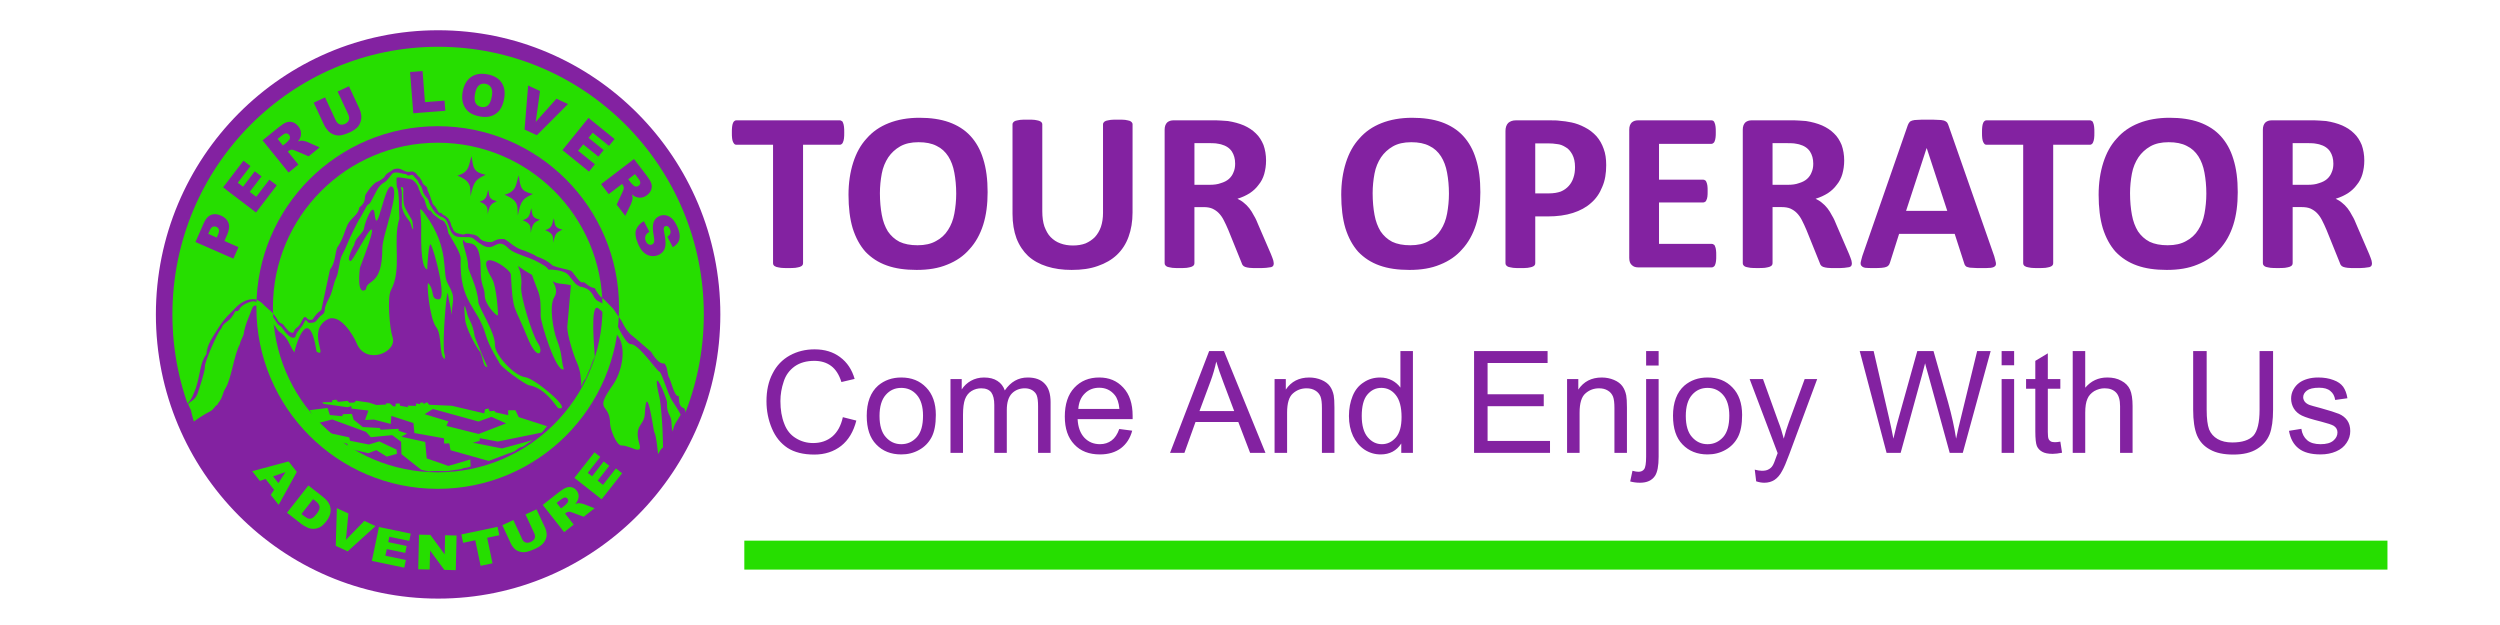
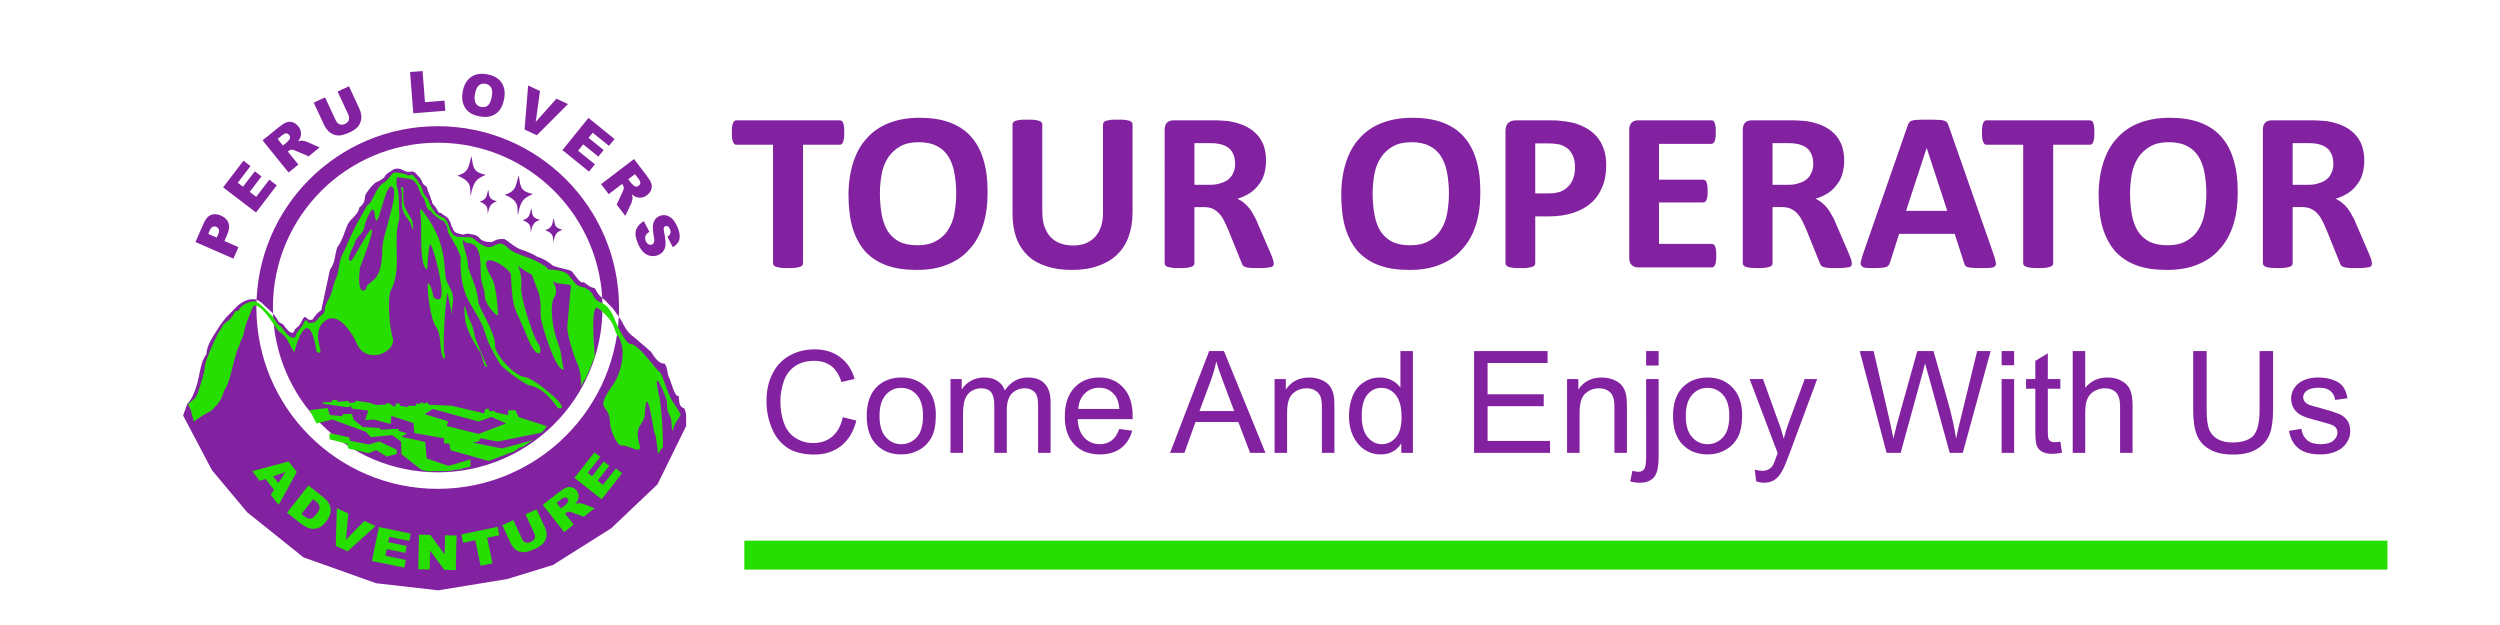
<svg xmlns="http://www.w3.org/2000/svg" xmlns:ns1="http://sodipodi.sourceforge.net/DTD/sodipodi-0.dtd" xmlns:ns2="http://www.inkscape.org/namespaces/inkscape" width="293.314" height="73.329" viewBox="0 0 293.314 73.329" version="1.1" id="svg20" ns1:docname="logo2.svg" xml:space="preserve" ns2:version="1.2.2 (732a01da63, 2022-12-09)">
  <defs id="defs24" />
  <ns1:namedview id="namedview22" pagecolor="#ffffff" bordercolor="#000000" borderopacity="0.25" ns2:showpageshadow="2" ns2:pageopacity="0.0" ns2:pagecheckerboard="0" ns2:deskcolor="#d1d1d1" showgrid="false" ns2:zoom="2.0000001" ns2:cx="130.99999" ns2:cy="73.249995" ns2:window-width="1350" ns2:window-height="728" ns2:window-x="0" ns2:window-y="0" ns2:window-maximized="0" ns2:current-layer="svg20" />
-   <path d="m 51.438,3.998 c 18.085,0 32.745,14.735 32.745,32.911 0,18.177 -14.66,32.912 -32.745,32.912 -18.085,0 -32.745,-14.735 -32.745,-32.912 0,-18.176 14.66,-32.911 32.745,-32.911 z" style="fill:#26de00;fill-opacity:1;fill-rule:evenodd;stroke:#231f20;stroke-width:0.185;stroke-linecap:butt;stroke-linejoin:miter;stroke-miterlimit:22.926;stroke-dasharray:none;stroke-opacity:1" id="path17130" />
-   <path d="m 51.402,3.549 c 9.142,0 17.421,3.733 23.414,9.769 5.992,6.035 9.698,14.369 9.698,23.572 0,9.203 -3.706,17.537 -9.698,23.572 -5.993,6.036 -14.272,9.769 -23.414,9.769 -9.142,0 -17.421,-3.733 -23.414,-9.769 C 21.996,54.428 18.289,46.094 18.289,36.891 c 0,-9.203 3.706,-17.537 9.699,-23.572 C 33.981,7.283 42.259,3.549 51.402,3.549 Z M 73.445,14.682 C 67.805,9.002 60.011,5.488 51.402,5.488 c -8.609,0 -16.403,3.514 -22.043,9.194 -5.641,5.681 -9.13,13.533 -9.13,22.209 0,8.676 3.489,16.527 9.13,22.209 5.64,5.68 13.434,9.194 22.043,9.194 8.61,0 16.403,-3.513 22.043,-9.194 5.641,-5.681 9.13,-13.533 9.13,-22.209 0,-8.675 -3.489,-16.527 -9.13,-22.209" style="fill:#8322a1;fill-opacity:1;fill-rule:nonzero;stroke:none;stroke-width:0.326" id="path17132" />
+   <path d="m 51.438,3.998 z" style="fill:#26de00;fill-opacity:1;fill-rule:evenodd;stroke:#231f20;stroke-width:0.185;stroke-linecap:butt;stroke-linejoin:miter;stroke-miterlimit:22.926;stroke-dasharray:none;stroke-opacity:1" id="path17130" />
  <path d="m 80.521,49.947 -3.382,6.879 -5.422,5.152 -6.839,4.31 -5.385,1.653 -8.091,1.321 -7.265,-0.83 -8.535,-3.038 -6.602,-5.289 -4.13,-4.936 -3.386,-6.421 0.493,-1.379 c 0.553,-0.518 0.809,-1.36 1.027,-1.92 0.492,-1.514 0.469,-2.951 1.211,-3.886 0.078,-1.207 0.766,-2.018 1.349,-3 0.908,-1.446 1.447,-1.748 2.185,-2.566 0.645,-0.618 1.365,-0.965 2.204,-0.885 0.387,0.155 0.756,0.356 1.059,0.723 0.307,0.269 0.6,0.536 0.881,0.799 0.299,0.327 0.573,0.672 0.777,1.071 0.167,0.228 0.436,0.219 0.602,0.423 0.159,0.27 0.371,0.443 0.635,0.766 0.368,0.199 0.495,0.223 0.588,-0.01 0.1,-0.41 0.451,-0.431 0.639,-0.753 0.198,-0.219 0.323,-0.682 0.53,-0.876 0.134,-0.154 0.275,0.003 0.449,0.19 0.159,0.125 0.428,0.091 0.561,0.032 0.336,-0.492 0.592,-0.823 1.023,-1.094 l 1.015,-4.746 c 0.627,-0.811 0.562,-1.72 0.842,-2.581 0.741,-1.07 0.822,-1.81 1.232,-2.715 0.398,-0.762 1.28,-1.175 1.363,-1.98 0.939,-0.766 0.487,-1.202 0.814,-1.65 0.356,-0.545 0.551,-0.82 1.099,-1.293 0.345,-0.154 0.609,-0.255 1.026,-0.624 0.255,-0.547 0.713,-0.584 1.04,-0.916 0.407,-0.14 0.693,-0.151 1.099,0.058 0.437,0.266 0.743,0.256 1.148,0.172 0.564,0.171 0.506,0.464 0.856,0.706 0.095,0.19 0.292,0.387 0.325,0.59 0.072,0.286 0.449,0.404 0.553,0.615 0.025,0.356 0.204,0.574 0.305,0.862 0.141,0.336 0.118,0.484 0.272,0.726 -0.023,0.36 0.382,0.538 0.478,0.807 0.181,0.136 0.188,0.643 0.607,0.562 0.226,0.309 0.303,0.23 0.501,0.378 l 0.202,0.186 c 0.202,0.099 0.242,0.415 0.372,0.532 0.054,0.257 0.124,0.501 0.261,0.691 0.073,0.273 0.226,0.474 0.483,0.579 0.452,0.099 0.788,0.28 0.948,0.117 0.309,-0.069 0.53,-0.041 0.798,0.034 0.355,0.028 0.733,0.173 0.966,0.495 0.292,0.344 1.034,0.468 1.449,0.397 0.374,-0.216 0.67,-0.388 1.435,-0.335 0.777,0.451 1.263,1.09 2.331,1.352 0.488,0.232 1.049,0.392 1.465,0.697 0.682,0.23 1.316,0.544 1.843,1.046 0.782,0.333 1.593,0.404 2.172,0.62 0.416,0.35 1.069,1.619 1.461,1.335 0.497,0.258 0.578,0.562 1.338,0.716 0.51,1.04 0.84,1.043 1.261,1.495 l 0.89,0.924 0.943,1.356 c 0.464,0.972 0.928,1.573 1.392,1.876 0.433,0.371 1.671,1.439 2.104,1.81 0.703,1.163 1.18,1.425 1.579,1.37 0.368,0.493 0.303,0.987 0.454,1.48 0.335,0.546 0.71,2.538 1.208,2.324 0.076,0.695 0.013,1.267 0.648,1.454 0.362,0.681 0.163,1.361 0.244,2.042 z M 51.355,14.806 c 5.875,0 11.193,2.381 15.043,6.231 3.85,3.85 6.231,9.169 6.231,15.043 0,5.875 -2.381,11.193 -6.231,15.043 -3.85,3.85 -9.169,6.231 -15.043,6.231 -5.875,0 -11.193,-2.381 -15.043,-6.231 -3.85,-3.85 -6.231,-9.169 -6.231,-15.043 0,-5.875 2.381,-11.193 6.231,-15.043 3.85,-3.85 9.169,-6.231 15.043,-6.231 z m 13.672,7.602 c -3.499,-3.499 -8.333,-5.663 -13.672,-5.663 -5.34,0 -10.174,2.164 -13.673,5.663 -3.499,3.499 -5.663,8.333 -5.663,13.673 0,5.339 2.164,10.174 5.663,13.673 3.499,3.499 8.333,5.663 13.673,5.663 5.339,0 10.174,-2.164 13.672,-5.663 3.499,-3.499 5.663,-8.333 5.663,-13.673 0,-5.339 -2.164,-10.174 -5.663,-13.673" style="fill:#8322a1;fill-opacity:1;fill-rule:evenodd;stroke:none;stroke-width:0.326" id="path17134" />
  <path d="m 42.964,33.793 c 0.202,-1.012 1.89,-0.365 1.89,-4.593 0,-1.676 2.122,-6.688 1.145,-7.299 -0.881,-0.551 -1.752,6.196 -2.039,3.228 -0.158,-1.636 -1.147,0.952 -1.238,1.613 -0.089,0.649 -1.049,1.117 -1.153,1.957 -0.002,0.012 -1.085,1.923 -0.408,1.917 0.176,-0.002 1.753,-2.962 2.124,-3.425 1.237,-1.543 -1.053,4.153 -1.06,4.234 -0.031,0.339 -0.39,3.147 0.619,2.602 0.126,-0.068 0.111,-0.194 0.119,-0.233 z M 25.496,47.507 c -0.278,0.066 -0.372,0.522 -0.868,0.77 -0.563,0.282 -1.268,0.731 -1.885,1.182 -0.069,-0.291 -0.196,-0.648 -0.247,-0.899 l -0.06,-0.295 c -0.035,-0.228 -0.178,-0.392 -0.254,-0.599 -0.029,-0.078 -0.064,-0.164 -0.106,-0.251 0.18,-0.315 0.832,-0.424 1.109,-1.259 0.205,-0.619 0.881,-2.599 0.853,-3.152 -0.028,-0.549 1.443,-3.896 1.867,-4.392 0.039,-0.046 0.116,-0.136 0.126,-0.194 0.114,-0.492 0.929,-0.795 1.173,-1.242 0.106,-0.194 0.147,-0.128 0.327,-0.531 0.17,-0.38 0.288,0.169 0.623,-0.468 0.203,-0.385 1.12,-0.826 1.594,-0.826 0.647,0 1.382,0.969 1.829,1.369 0.511,0.457 0.643,0.754 0.991,1.289 l 0.026,0.028 c 0.271,0.279 0.287,0.119 0.531,0.472 0.243,0.352 0.956,1.352 1.458,1.073 0.126,-0.07 0.118,-0.319 0.266,-0.549 0.398,-0.62 0.527,-0.517 0.912,-1.357 0.159,-0.346 0.314,0.203 0.49,0.203 0.928,0 0.714,-0.174 1.319,-0.77 0.321,-0.316 0.483,-0.225 0.545,-0.806 -0.045,-0.195 0.283,-0.949 0.416,-1.169 0.504,-0.833 0.528,-1.745 0.934,-2.595 0.255,-0.534 0.39,-1.905 0.488,-2.137 0.1,-0.446 0.502,-1.018 0.733,-1.643 0.191,-0.514 1.307,-2.87 1.58,-3.199 0.005,-0.005 0.726,-1.298 0.798,-1.439 0.389,-0.364 0.265,-0.128 0.516,-0.582 0.229,-0.414 0.404,-0.743 0.62,-1.174 0.192,-0.385 0.503,-0.775 0.893,-0.965 0.329,-0.161 0.908,-1.042 0.994,-1.084 0.489,-0.237 1.249,0.142 1.585,0.113 0.052,-0.004 -0.008,0.26 0.477,0.124 0.319,-0.089 0.267,-0.029 0.517,0.261 0.122,0.142 0.365,0.359 0.422,0.542 0.006,0.06 0.065,0.143 0.097,0.196 0.023,0.039 0.059,0.07 0.083,0.104 0.463,0.615 0.116,0.676 0.642,1.339 0.261,0.329 0.321,0.324 0.439,0.762 0.054,0.202 0.66,1.243 0.847,1.311 0.372,0.222 0.033,0.15 0.735,0.427 0.982,0.388 0.524,2.317 2.074,2.317 1.948,0 1.027,-0.012 2.617,0.952 1.442,0.874 1.624,-1.052 3.016,0.356 0.706,0.714 2.443,1.004 3.519,1.643 0.247,0.147 1.105,0.556 1.164,0.858 0.693,0.009 1.49,0.096 2.062,0.394 0.512,0.267 0.955,1.328 1.532,1.521 0.044,0.211 1.12,-0.042 1.741,1.241 0.53,1.095 1.535,0.175 2.589,2.988 0.163,0.436 1.211,2.622 1.749,2.601 0.924,-0.037 3.127,3.228 3.363,3.228 0.306,0.126 0.966,2.594 1.482,3.382 0.302,0.46 0.705,1.065 1.028,1.681 l -0.461,0.754 c -0.148,0.218 -0.367,0.638 -0.406,0.899 l -0.121,0.315 c -0.053,-0.421 -0.084,-0.755 -0.084,-0.895 0,-1.123 -0.601,-1.025 -0.538,-2.481 0.023,-0.538 -1.952,-5.142 -0.885,-0.628 0.203,0.86 0.392,3.805 0.392,4.798 0,0.404 0.029,0.751 0.025,1.073 -0.285,0.186 -0.405,0.5 -0.576,0.783 -0.099,-0.763 -0.194,-2.087 -0.45,-2.582 -0.111,-0.215 -0.883,-6.265 -1.109,-2.125 -0.079,1.438 -1.317,1.225 -0.635,3.534 0.412,1.396 -1.096,0.136 -2.084,0.168 -0.652,0.021 -1.357,-2.022 -1.357,-2.585 0,-2.5 -1.997,-1.242 0.336,-4.536 0.987,-1.394 1.701,-4.295 0.539,-5.795 -0.558,-0.721 -0.077,-1.431 -2.232,-3.164 -1.064,-0.856 -0.437,5.218 -0.437,5.581 l -1.9e-4,0.109 c -0.216,0.327 -0.33,0.799 -0.473,1.139 l -0.503,1.198 c -0.042,0.069 -0.078,0.148 -0.108,0.234 -0.095,0.085 -0.182,0.194 -0.256,0.329 l -0.246,0.592 c -6.72e-4,-0.984 -0.113,-1.983 -0.513,-2.843 -0.4,-0.86 -1.129,-3.215 -1.129,-4.158 0.037,-0.5 0.436,-4.885 0.429,-4.904 -0.891,-0.229 -1.611,-0.11 -2.095,-0.452 -0.25,-0.177 0.768,0.874 0.146,1.843 -0.648,1.009 -0.107,3.988 0.297,4.995 0.661,1.65 0.467,2.309 0.82,3.457 -0.855,0.55 -2.72,-5.42 -2.72,-6.272 0,-1.085 0.048,-2.146 -0.391,-3.107 -0.073,-0.16 -0.616,-1.617 -0.621,-1.676 -2.917,-1.637 -1.001,-1.457 -1.268,1.413 -0.109,1.172 1.366,5.741 1.91,6.508 0.852,1.204 0.022,2.417 -1.207,-0.649 -1.585,-3.955 -1.669,-2.73 -1.915,-7.316 -0.041,-0.756 -4.653,-3.67 -2.172,0.569 0.489,0.835 0.725,4.237 0.636,4.24 -0.211,0.009 -1.52,-1.278 -1.536,-2.385 -0.015,-1.045 -0.475,-0.988 -0.475,-3.085 0,-4.128 -1.776,-2.501 -1.955,-3.367 -0.486,-0.168 0.52,1.876 0.481,3.122 -0.012,0.367 1.117,2.441 1.201,4.124 0.034,0.675 2.009,3.572 1.95,5.077 -0.041,1.027 2.199,3.582 3.553,3.748 1.143,0.141 5.721,4.006 3.882,3.631 -0.181,-0.037 -1.445,-2.384 -3.463,-2.687 -0.323,-0.049 -3.399,-2.13 -3.515,-2.748 -0.003,-0.017 -1.149,-1.792 -1.542,-3.168 -0.971,-3.397 -3.088,-3.711 -2.938,-8.916 0.021,-0.731 -0.989,-2.181 -1.341,-2.865 -0.144,-0.021 -0.202,-0.876 -0.334,-1.06 -0.129,-0.18 -0.18,-0.543 -0.651,-0.643 -0.005,-6.86e-4 -0.895,-0.62 -0.942,-0.72 -0.035,-0.076 -0.18,-0.215 -0.225,-0.346 -0.602,0.001 -0.542,-1.173 -0.948,-1.605 -0.206,-0.218 -0.391,-0.868 -0.454,-0.901 -0.08,-0.505 -0.604,-1.199 -1.123,-1.244 -0.263,-0.022 -1.504,-0.3 -1.504,-0.087 0,0.23 -0.018,0.982 0.072,1.131 0.216,0.357 0.219,2.047 0.219,2.58 0,0.226 0.045,0.932 0.042,1.037 -0.833,2.565 0.356,5.932 -0.994,8.405 -0.457,0.838 -0.142,4.571 0.179,5.452 0.666,1.831 -3.123,3.399 -4.195,0.782 -0.41,-1.001 -2.014,-3.633 -3.476,-2.785 -2.399,1.391 0.204,4.589 -1.227,3.763 -0.96,-6.079 -2.606,-0.254 -2.606,0.089 -0.728,-1.035 -0.631,-1.669 -1.84,-2.486 -0.241,-0.162 -2.549,-4.227 -3.121,-2.667 -0.396,1.079 -0.831,1.875 -1,3.046 -0.022,0.15 -0.42,0.83 -0.42,1.111 -0.724,1.286 -0.995,4.058 -1.705,5.2 -0.396,0.637 -0.244,0.998 -0.916,1.833 z m 26.69,-5.385 c 0.016,-0.392 0.064,-0.294 -0.059,-0.647 -0.266,-1.449 0.302,-7.937 0.422,-7.001 0.084,0.659 0.345,1.645 0.461,2.471 0,-1.88 0.575,-1.811 -0.491,-3.706 -0.711,-1.264 0.33,-4.022 -2.627,-8.088 -0.946,-1.3 -0.471,-0.383 -0.471,1.456 0,0.658 -0.152,4.912 0.706,4.986 0,-0.366 0.166,-3.288 0.417,-2.893 0.412,0.649 1.938,6.423 0.936,6.423 -1.022,0 -0.429,-0.934 -1.205,-1.883 -0.288,-0.352 0.109,4.139 0.901,5.138 0.745,0.94 0.283,3.415 1.01,3.745 z M 47.318,22.215 c 0,2.295 0.006,1.734 1.046,3.665 0.009,0.017 0.349,2.104 -0.204,0.308 -0.093,-0.301 -0.775,-0.897 -0.984,-1.803 -0.095,-0.414 0.073,-1.938 -0.114,-2.258 -0.138,-0.236 0.283,-0.33 0.283,0.223 -0.033,-0.02 0.013,-0.062 -0.045,-0.12 -0.007,-0.007 0.013,-0.009 0.018,-0.015 z m 7.457,14.478 c 0.2,0.899 0.699,1.169 0.908,2.717 0.033,0.245 1.364,3.389 1.507,3.643 -0.609,0 -0.434,-1.198 -0.955,-1.888 -0.539,-0.714 -1.605,-2.768 -1.662,-3.703 -0.011,-0.186 -0.286,-2.631 0.147,-0.981 0.024,0.092 0.047,0.175 0.055,0.213 z m -17.64,12.992 1.844,-0.47 3.967,1.459 0.568,0.621 2.504,-0.241 1.041,0.776 0.039,1.453 2.31,1.825 0.861,0.204 c 0.479,-0.084 1.571,-0.036 1.96,-0.036 0.661,0 0.406,-0.061 0.738,-0.078 l 0.523,-0.08 c 0.376,-0.005 0.253,-0.046 0.531,-0.074 0.287,-0.029 0.252,-0.144 0.602,-0.161 0.238,-0.012 0.346,-0.095 0.563,-0.139 l 0.032,-0.011 -0.037,-0.822 -2.578,0.755 -2.539,-0.882 -0.177,-1.931 -2.791,-0.611 0.656,-0.384 -0.977,-0.317 -0.008,-0.233 -2.089,0.114 -0.134,-0.208 -1.987,-0.11 -1.072,-0.874 -0.199,-0.669 -1.056,0.036 -0.08,0.238 -1.444,-0.142 -0.278,-0.828 -2.101,0.261 z m 1.534,1.131 2.296,0.496 0.109,0.399 2.198,0.442 1.213,-0.367 2.044,0.965 0.036,0.497 -1.195,0.328 -1.213,-0.763 -0.945,0.358 -2.355,-0.552 -0.115,-0.551 -2.083,-0.533 z m 25.519,-0.809 -3.329,-1.068 -0.384,-0.808 -0.855,0.005 0.01,0.579 -1.528,-0.347 -0.081,-0.17 -0.582,0.052 -0.13,-0.319 -0.386,0.078 -0.113,0.49 -3.8,-0.891 -2.658,-0.119 -0.249,-0.3 -0.4,0.21 -0.057,-0.174 -0.368,0.037 0.038,0.159 -0.493,-0.088 -0.022,0.29 -0.988,-0.031 0.087,0.19 -0.964,-0.18 -0.055,-0.267 -0.453,0.025 -0.03,0.315 -0.25,6.85e-4 -0.439,-0.355 -0.411,-0.002 0.005,0.145 -1.142,0.055 -0.893,-0.288 -1.489,-0.215 -0.218,0.209 -0.572,0.028 -0.202,-0.22 -1.114,0.119 -0.228,-0.264 -0.474,0.076 -0.002,0.213 -1.173,0.028 0.175,0.177 2.803,0.398 0.446,-0.128 0.024,0.281 1.98,0.242 -0.392,1.101 1.05,-0.047 1.968,0.517 0.061,-0.948 2.598,0.839 0.106,1.17 3.477,0.619 0.017,0.614 0.599,-0.02 0.153,0.804 4.477,1.259 1.932,-0.732 c 0.266,-0.083 0.335,-0.171 0.585,-0.197 l 0.546,-0.225 0.466,-0.348 c 0.266,-0.162 0.352,-0.075 0.67,-0.29 l 0.675,-0.465 c 0.193,-0.093 0.24,-0.145 0.317,-0.195 l -3.638,0.986 -3.414,-0.683 0.793,-0.193 0.016,-0.331 2.109,0.397 5.159,-1.054 0.249,-0.277 c 0.11,-0.172 0.24,-0.326 0.383,-0.466 z m -14.364,-1.412 0.972,-0.612 5.343,1.472 1.525,-0.548 1.708,0.769 -3.211,1.24 -3.781,-0.946 0.23,-0.532 z" style="fill:#26de00;fill-opacity:1;fill-rule:evenodd;stroke:none;stroke-width:0.326" id="path17136" />
  <path d="m 22.934,28.393 0.984,-2.24 c 0.214,-0.488 0.493,-0.801 0.837,-0.941 0.343,-0.138 0.734,-0.112 1.173,0.08 0.449,0.197 0.743,0.485 0.88,0.861 0.137,0.376 0.086,0.836 -0.153,1.38 l -0.324,0.739 1.647,0.723 -0.593,1.351 z m 2.494,-0.517 0.146,-0.332 c 0.115,-0.262 0.149,-0.466 0.103,-0.612 -0.046,-0.146 -0.141,-0.251 -0.285,-0.314 -0.14,-0.061 -0.278,-0.068 -0.416,-0.018 -0.137,0.049 -0.262,0.2 -0.373,0.453 l -0.169,0.385 z m 0.749,-5.892 2.388,-3.129 0.825,0.63 -1.493,1.956 0.615,0.469 1.383,-1.813 0.788,0.601 -1.383,1.813 0.761,0.58 1.537,-2.014 0.874,0.667 -2.432,3.187 z m 7.683,-1.742 -3.056,-3.777 1.905,-1.542 c 0.353,-0.286 0.649,-0.474 0.885,-0.562 0.237,-0.09 0.481,-0.096 0.73,-0.022 0.25,0.075 0.473,0.234 0.668,0.475 0.169,0.209 0.272,0.426 0.307,0.649 0.037,0.223 0.016,0.444 -0.062,0.664 -0.049,0.139 -0.143,0.297 -0.28,0.474 0.174,-0.064 0.31,-0.098 0.41,-0.102 0.066,-0.003 0.181,0.015 0.343,0.051 0.161,0.037 0.278,0.072 0.349,0.106 l 1.438,0.641 -1.292,1.045 -1.543,-0.657 c -0.199,-0.087 -0.346,-0.128 -0.442,-0.124 -0.13,0.009 -0.247,0.056 -0.351,0.14 l -0.101,0.082 1.238,1.53 z M 33.194,17.071 33.677,16.68 c 0.052,-0.042 0.139,-0.142 0.261,-0.297 0.064,-0.076 0.094,-0.166 0.089,-0.269 -0.003,-0.103 -0.039,-0.196 -0.105,-0.278 -0.099,-0.122 -0.213,-0.186 -0.341,-0.189 -0.129,-0.005 -0.298,0.078 -0.507,0.247 l -0.503,0.407 z m 6.416,-6.331 1.332,-0.62 1.221,2.624 c 0.121,0.259 0.195,0.524 0.223,0.792 0.028,0.269 -0.002,0.529 -0.091,0.781 -0.089,0.252 -0.211,0.456 -0.363,0.613 -0.214,0.218 -0.502,0.412 -0.865,0.581 -0.21,0.098 -0.446,0.189 -0.708,0.275 -0.262,0.086 -0.498,0.123 -0.706,0.112 -0.208,-0.012 -0.42,-0.067 -0.634,-0.167 -0.215,-0.1 -0.388,-0.225 -0.521,-0.375 -0.213,-0.242 -0.369,-0.471 -0.47,-0.687 l -1.221,-2.624 1.332,-0.62 1.25,2.686 c 0.112,0.24 0.264,0.397 0.456,0.471 0.193,0.075 0.406,0.058 0.637,-0.049 0.228,-0.106 0.377,-0.256 0.445,-0.451 0.068,-0.193 0.045,-0.412 -0.068,-0.656 z m 8.5,-2.292 1.465,-0.115 0.286,3.653 2.293,-0.18 0.093,1.191 -3.758,0.294 z m 6.178,2.295 c 0.143,-0.78 0.468,-1.348 0.973,-1.703 0.506,-0.356 1.139,-0.464 1.899,-0.325 0.779,0.143 1.341,0.467 1.684,0.971 0.343,0.505 0.444,1.142 0.302,1.91 -0.103,0.558 -0.278,0.999 -0.528,1.322 -0.25,0.323 -0.568,0.552 -0.952,0.687 -0.385,0.135 -0.837,0.154 -1.357,0.059 -0.528,-0.097 -0.949,-0.263 -1.264,-0.498 -0.314,-0.236 -0.545,-0.559 -0.692,-0.97 -0.146,-0.41 -0.169,-0.895 -0.066,-1.453 z m 1.444,0.269 c -0.089,0.482 -0.064,0.845 0.073,1.087 0.138,0.243 0.358,0.392 0.661,0.448 0.311,0.057 0.572,-0.002 0.779,-0.176 0.209,-0.175 0.362,-0.529 0.46,-1.064 0.083,-0.449 0.054,-0.794 -0.086,-1.033 -0.14,-0.241 -0.362,-0.389 -0.667,-0.445 -0.292,-0.054 -0.547,0.009 -0.762,0.186 -0.216,0.178 -0.369,0.511 -0.458,0.997 z m 6.232,-0.982 1.393,0.649 -0.503,3.623 2.434,-2.724 1.353,0.63 -3.652,3.659 -1.445,-0.672 z m 7.08,3.804 3.06,2.476 -0.653,0.807 -1.912,-1.547 -0.487,0.601 1.773,1.434 -0.623,0.77 -1.773,-1.434 -0.602,0.744 1.969,1.593 -0.691,0.855 -3.117,-2.522 z m 1.479,7.773 3.862,-2.948 1.487,1.948 c 0.275,0.361 0.455,0.662 0.537,0.901 0.083,0.239 0.083,0.483 6.81e-4,0.731 -0.082,0.248 -0.247,0.466 -0.494,0.654 -0.214,0.163 -0.433,0.26 -0.657,0.288 -0.224,0.03 -0.444,0.003 -0.662,-0.08 -0.137,-0.053 -0.293,-0.151 -0.466,-0.294 0.058,0.176 0.089,0.312 0.09,0.412 6.82e-4,0.066 -0.02,0.181 -0.061,0.342 -0.042,0.16 -0.08,0.276 -0.116,0.346 l -0.682,1.42 -1.008,-1.321 0.701,-1.523 c 0.092,-0.196 0.137,-0.342 0.136,-0.439 -0.006,-0.13 -0.049,-0.249 -0.13,-0.355 l -0.079,-0.103 -1.564,1.194 -0.895,-1.173 z m 3.188,-0.576 0.377,0.494 c 0.041,0.053 0.138,0.143 0.29,0.27 0.075,0.066 0.163,0.098 0.266,0.097 0.103,-6.85e-4 0.197,-0.033 0.281,-0.098 0.125,-0.095 0.192,-0.207 0.199,-0.336 0.009,-0.129 -0.069,-0.3 -0.233,-0.514 l -0.393,-0.514 z m 1.833,4.923 0.643,1.242 c -0.199,0.12 -0.336,0.248 -0.408,0.381 -0.118,0.218 -0.121,0.455 -0.009,0.713 0.084,0.192 0.195,0.32 0.332,0.383 0.138,0.064 0.267,0.069 0.388,0.016 0.115,-0.05 0.197,-0.145 0.245,-0.283 0.048,-0.138 0.032,-0.405 -0.044,-0.801 -0.125,-0.65 -0.129,-1.149 -0.015,-1.499 0.112,-0.352 0.342,-0.604 0.69,-0.757 0.228,-0.1 0.472,-0.13 0.732,-0.089 0.261,0.04 0.506,0.165 0.736,0.375 0.23,0.21 0.445,0.542 0.644,0.995 0.245,0.557 0.325,1.027 0.241,1.413 -0.083,0.385 -0.343,0.706 -0.781,0.965 l -0.633,-1.232 c 0.187,-0.122 0.303,-0.258 0.347,-0.405 0.044,-0.149 0.025,-0.318 -0.059,-0.508 -0.069,-0.156 -0.155,-0.26 -0.257,-0.31 -0.102,-0.05 -0.202,-0.053 -0.3,-0.01 -0.07,0.031 -0.119,0.091 -0.148,0.18 -0.032,0.088 -0.02,0.262 0.034,0.521 0.129,0.645 0.182,1.124 0.161,1.436 -0.021,0.313 -0.103,0.57 -0.249,0.772 -0.145,0.202 -0.339,0.356 -0.583,0.463 -0.285,0.125 -0.581,0.163 -0.89,0.115 -0.308,-0.05 -0.586,-0.184 -0.832,-0.408 -0.246,-0.222 -0.461,-0.544 -0.647,-0.966 -0.325,-0.741 -0.405,-1.318 -0.239,-1.731 0.166,-0.413 0.465,-0.736 0.896,-0.971" style="fill:#8322a1;fill-opacity:1;fill-rule:nonzero;stroke:none;stroke-width:0.326" id="path17138" />
  <path d="m 32.156,57.465 -0.998,-1.271 -0.67,0.231 -0.899,-1.145 4.27,-1.144 0.964,1.228 -2.129,3.871 -0.922,-1.174 z m 0.506,-0.781 0.838,-1.299 -1.462,0.504 z m 3.522,0.274 1.667,1.308 c 0.328,0.257 0.563,0.506 0.704,0.742 0.14,0.237 0.219,0.481 0.237,0.732 0.016,0.251 -0.022,0.496 -0.116,0.738 -0.093,0.242 -0.225,0.472 -0.396,0.69 -0.268,0.342 -0.52,0.572 -0.757,0.691 -0.236,0.119 -0.482,0.181 -0.739,0.185 -0.257,0.003 -0.492,-0.043 -0.705,-0.142 -0.292,-0.135 -0.537,-0.281 -0.737,-0.437 l -1.667,-1.308 z m 0.553,1.603 -1.37,1.747 0.276,0.216 c 0.235,0.184 0.42,0.293 0.556,0.325 0.135,0.031 0.275,0.013 0.421,-0.057 0.147,-0.07 0.319,-0.233 0.52,-0.489 0.266,-0.339 0.385,-0.619 0.357,-0.843 -0.028,-0.224 -0.187,-0.45 -0.479,-0.679 z m 2.785,1.057 1.351,0.627 -0.288,3.092 2.161,-2.223 1.313,0.609 -3.265,2.967 -1.401,-0.65 z m 4.936,2.212 3.735,0.781 -0.178,0.85 -2.334,-0.488 -0.132,0.634 2.164,0.452 -0.17,0.811 -2.164,-0.452 -0.164,0.784 2.404,0.502 -0.188,0.9 -3.804,-0.795 z m 4.702,0.898 1.331,0.03 1.679,2.284 0.051,-2.244 1.347,0.031 -0.093,4.064 -1.347,-0.031 -1.669,-2.271 -0.051,2.232 -1.34,-0.031 z m 4.97,-0.025 4.246,-0.888 0.206,0.984 -1.426,0.298 0.626,2.996 -1.394,0.291 -0.626,-2.995 -1.426,0.298 z m 7.525,-2.347 1.292,-0.599 1.019,2.197 c 0.101,0.217 0.157,0.441 0.17,0.67 0.013,0.23 -0.029,0.455 -0.127,0.676 -0.097,0.221 -0.223,0.403 -0.375,0.546 -0.214,0.198 -0.497,0.379 -0.848,0.543 -0.204,0.094 -0.432,0.185 -0.684,0.271 -0.252,0.087 -0.477,0.131 -0.674,0.131 -0.196,2.46e-4 -0.394,-0.037 -0.591,-0.112 -0.198,-0.075 -0.356,-0.174 -0.473,-0.297 -0.189,-0.197 -0.325,-0.387 -0.409,-0.568 l -1.019,-2.197 1.292,-0.599 1.043,2.249 c 0.093,0.201 0.229,0.329 0.407,0.383 0.179,0.055 0.381,0.03 0.605,-0.074 0.221,-0.103 0.37,-0.239 0.445,-0.41 0.074,-0.169 0.064,-0.356 -0.03,-0.561 z m 4.533,2.079 -2.509,-3.198 1.869,-1.467 c 0.347,-0.272 0.632,-0.454 0.856,-0.544 0.224,-0.092 0.449,-0.11 0.672,-0.057 0.224,0.054 0.416,0.184 0.576,0.388 0.139,0.177 0.216,0.364 0.231,0.561 0.016,0.197 -0.02,0.394 -0.108,0.593 -0.056,0.125 -0.154,0.271 -0.295,0.436 0.164,-0.065 0.292,-0.103 0.384,-0.111 0.061,-0.005 0.166,0.003 0.311,0.028 0.145,0.025 0.249,0.05 0.312,0.076 l 1.27,0.496 -1.268,0.994 -1.364,-0.505 c -0.175,-0.067 -0.307,-0.096 -0.396,-0.087 -0.12,0.015 -0.231,0.062 -0.333,0.142 l -0.099,0.078 1.016,1.295 z m -0.364,-2.782 0.474,-0.372 c 0.051,-0.04 0.139,-0.133 0.263,-0.277 0.064,-0.071 0.099,-0.152 0.103,-0.243 0.005,-0.091 -0.02,-0.172 -0.075,-0.242 -0.081,-0.104 -0.181,-0.154 -0.299,-0.151 -0.118,0.003 -0.279,0.084 -0.484,0.245 l -0.494,0.387 z m 1.566,-3.585 2.357,-3.001 0.683,0.537 -1.473,1.876 0.509,0.4 1.365,-1.739 0.652,0.512 -1.365,1.739 0.629,0.494 1.517,-1.931 0.723,0.568 -2.4,3.057 z" style="fill:#26de00;fill-opacity:1;fill-rule:nonzero;stroke:none;stroke-width:0.326" id="path17140" />
  <path d="m 55.333,18.32 c 0.176,1.39 0.222,1.89 1.648,2.19 -1.051,0.501 -1.427,0.665 -1.766,2.519 -0.091,-0.969 0.246,-1.706 -1.554,-2.425 1.518,-0.423 1.297,-1.333 1.672,-2.284" style="fill:#8322a1;fill-opacity:1;fill-rule:evenodd;stroke:none;stroke-width:0.326" id="path17142" />
  <path d="m 57.294,22.265 c 0.107,0.847 0.135,1.151 1.004,1.334 -0.641,0.305 -0.869,0.405 -1.076,1.535 -0.055,-0.59 0.15,-1.039 -0.947,-1.477 0.925,-0.258 0.79,-0.812 1.018,-1.391" style="fill:#8322a1;fill-opacity:1;fill-rule:evenodd;stroke:none;stroke-width:0.326" id="path17144" />
  <path d="m 60.872,20.568 c 0.175,1.39 0.222,1.89 1.648,2.19 -1.051,0.501 -1.427,0.665 -1.766,2.519 -0.091,-0.969 0.246,-1.706 -1.554,-2.425 1.519,-0.423 1.297,-1.333 1.672,-2.284" style="fill:#8322a1;fill-opacity:1;fill-rule:evenodd;stroke:none;stroke-width:0.326" id="path17146" />
  <path d="m 62.344,24.44 c 0.107,0.847 0.135,1.151 1.004,1.334 -0.641,0.305 -0.869,0.405 -1.076,1.535 -0.055,-0.59 0.15,-1.039 -0.947,-1.477 0.925,-0.258 0.79,-0.812 1.018,-1.391" style="fill:#8322a1;fill-opacity:1;fill-rule:evenodd;stroke:none;stroke-width:0.326" id="path17148" />
  <path d="m 64.985,25.605 c 0.107,0.847 0.135,1.151 1.004,1.334 -0.641,0.305 -0.869,0.405 -1.076,1.535 -0.055,-0.59 0.15,-1.039 -0.947,-1.477 0.925,-0.258 0.79,-0.812 1.018,-1.391" style="fill:#8322a1;fill-opacity:1;fill-rule:evenodd;stroke:none;stroke-width:0.326" id="path17150" />
  <path d="m 99.05,15.564 c 0,0.246 0,0.464 -0.027,0.655 -0.027,0.191 -0.055,0.328 -0.109,0.437 -0.027,0.109 -0.082,0.191 -0.164,0.246 -0.055,0.055 -0.136,0.082 -0.218,0.082 H 94.219 V 30.877 c 0,0.109 -0.027,0.191 -0.082,0.246 -0.055,0.082 -0.164,0.136 -0.3,0.191 -0.109,0.027 -0.3,0.082 -0.519,0.109 -0.246,0.027 -0.519,0.027 -0.846,0.027 -0.355,0 -0.628,0 -0.846,-0.027 -0.246,-0.027 -0.409,-0.082 -0.546,-0.109 -0.136,-0.055 -0.246,-0.109 -0.3,-0.191 -0.055,-0.055 -0.082,-0.137 -0.082,-0.246 V 16.984 h -4.313 c -0.082,0 -0.164,-0.027 -0.218,-0.082 -0.055,-0.055 -0.109,-0.136 -0.164,-0.246 -0.055,-0.109 -0.082,-0.246 -0.109,-0.437 -0.027,-0.191 -0.027,-0.409 -0.027,-0.655 0,-0.273 0,-0.491 0.027,-0.682 0.027,-0.191 0.055,-0.355 0.109,-0.464 0.055,-0.109 0.109,-0.191 0.164,-0.218 0.055,-0.055 0.136,-0.082 0.218,-0.082 H 98.532 c 0.082,0 0.164,0.027 0.218,0.082 0.082,0.027 0.137,0.109 0.164,0.218 0.055,0.109 0.082,0.273 0.109,0.464 0.027,0.191 0.027,0.409 0.027,0.682" style="fill:#8322a1;fill-opacity:1;fill-rule:nonzero;stroke:none;stroke-width:0.326" id="path17152" />
  <path d="m 115.873,22.552 c 0,1.419 -0.164,2.702 -0.519,3.821 -0.355,1.119 -0.901,2.102 -1.61,2.866 -0.682,0.792 -1.556,1.392 -2.593,1.801 -1.037,0.437 -2.238,0.628 -3.603,0.628 -1.337,0 -2.511,-0.164 -3.494,-0.519 -1.01,-0.355 -1.829,-0.901 -2.511,-1.61 -0.655,-0.737 -1.146,-1.638 -1.501,-2.757 -0.328,-1.092 -0.491,-2.429 -0.491,-3.93 0,-1.392 0.191,-2.648 0.546,-3.767 0.355,-1.119 0.873,-2.074 1.583,-2.839 0.682,-0.792 1.556,-1.392 2.593,-1.801 1.037,-0.409 2.238,-0.628 3.603,-0.628 1.31,0 2.457,0.164 3.466,0.519 0.983,0.355 1.829,0.873 2.511,1.61 0.655,0.71 1.174,1.61 1.501,2.702 0.355,1.119 0.519,2.402 0.519,3.903 z m -3.685,0.164 c 0,-0.901 -0.082,-1.72 -0.218,-2.456 -0.137,-0.764 -0.382,-1.392 -0.71,-1.911 -0.355,-0.546 -0.792,-0.955 -1.365,-1.228 -0.573,-0.3 -1.283,-0.437 -2.129,-0.437 -0.873,0 -1.583,0.164 -2.156,0.491 -0.573,0.328 -1.037,0.764 -1.392,1.283 -0.355,0.546 -0.628,1.174 -0.764,1.911 -0.136,0.737 -0.218,1.501 -0.218,2.293 0,0.955 0.082,1.801 0.218,2.538 0.136,0.764 0.382,1.392 0.71,1.938 0.355,0.519 0.792,0.928 1.365,1.228 0.573,0.273 1.283,0.409 2.129,0.409 0.873,0 1.583,-0.164 2.156,-0.491 0.573,-0.3 1.065,-0.737 1.419,-1.31 0.355,-0.546 0.6,-1.174 0.737,-1.911 0.136,-0.737 0.218,-1.529 0.218,-2.347 z m 20.689,2.211 c 0,1.065 -0.164,2.02 -0.464,2.839 -0.3,0.846 -0.764,1.556 -1.365,2.129 -0.6,0.573 -1.365,1.01 -2.238,1.31 -0.901,0.327 -1.911,0.464 -3.084,0.464 -1.064,0 -2.047,-0.137 -2.893,-0.409 -0.873,-0.273 -1.61,-0.682 -2.211,-1.228 -0.573,-0.546 -1.037,-1.228 -1.365,-2.074 -0.3,-0.819 -0.464,-1.774 -0.464,-2.866 V 14.582 c 0,-0.082 0.027,-0.164 0.082,-0.218 0.055,-0.082 0.137,-0.137 0.273,-0.191 0.137,-0.027 0.328,-0.082 0.546,-0.109 0.218,-0.027 0.519,-0.027 0.846,-0.027 0.355,0 0.628,0 0.846,0.027 0.218,0.027 0.409,0.082 0.519,0.109 0.136,0.055 0.246,0.109 0.3,0.191 0.054,0.055 0.082,0.136 0.082,0.218 v 10.208 c 0,0.682 0.082,1.283 0.246,1.774 0.191,0.491 0.409,0.928 0.737,1.256 0.328,0.328 0.682,0.573 1.146,0.737 0.437,0.164 0.928,0.246 1.474,0.246 0.546,0 1.037,-0.082 1.474,-0.246 0.437,-0.191 0.792,-0.437 1.092,-0.737 0.3,-0.327 0.546,-0.737 0.71,-1.201 0.164,-0.491 0.246,-1.037 0.246,-1.638 V 14.582 c 0,-0.082 0.027,-0.164 0.082,-0.218 0.055,-0.082 0.137,-0.137 0.273,-0.191 0.136,-0.027 0.328,-0.082 0.546,-0.109 0.218,-0.027 0.519,-0.027 0.846,-0.027 0.328,0 0.628,0 0.846,0.027 0.218,0.027 0.382,0.082 0.519,0.109 0.137,0.055 0.218,0.109 0.273,0.191 0.055,0.055 0.082,0.136 0.082,0.218 z m 16.568,5.978 c 0,0.109 -0.027,0.191 -0.054,0.246 -0.027,0.082 -0.109,0.137 -0.246,0.191 -0.136,0.027 -0.328,0.055 -0.601,0.082 -0.246,0.027 -0.6,0.027 -1.037,0.027 -0.382,0 -0.682,0 -0.901,-0.027 -0.218,-0.027 -0.382,-0.055 -0.519,-0.109 -0.137,-0.055 -0.218,-0.109 -0.273,-0.191 -0.054,-0.055 -0.109,-0.164 -0.137,-0.273 l -1.556,-3.849 c -0.191,-0.437 -0.355,-0.819 -0.546,-1.174 -0.164,-0.328 -0.382,-0.628 -0.6,-0.846 -0.218,-0.218 -0.464,-0.382 -0.764,-0.519 -0.273,-0.109 -0.6,-0.164 -0.983,-0.164 h -1.092 v 6.578 c 0,0.109 -0.027,0.191 -0.082,0.246 -0.054,0.082 -0.164,0.136 -0.3,0.191 -0.109,0.027 -0.3,0.082 -0.519,0.109 -0.218,0.027 -0.519,0.027 -0.846,0.027 -0.328,0 -0.628,0 -0.846,-0.027 -0.218,-0.027 -0.409,-0.082 -0.546,-0.109 -0.137,-0.055 -0.218,-0.109 -0.273,-0.191 -0.054,-0.055 -0.082,-0.137 -0.082,-0.246 V 15.21 c 0,-0.382 0.109,-0.655 0.3,-0.846 0.191,-0.164 0.437,-0.246 0.737,-0.246 h 4.476 c 0.437,0 0.819,0 1.119,0.027 0.273,0.027 0.546,0.027 0.791,0.055 0.682,0.109 1.31,0.273 1.883,0.519 0.546,0.246 1.01,0.546 1.392,0.928 0.409,0.382 0.682,0.846 0.901,1.365 0.191,0.546 0.3,1.146 0.3,1.829 0,0.573 -0.082,1.092 -0.218,1.583 -0.136,0.464 -0.355,0.901 -0.655,1.256 -0.273,0.382 -0.628,0.71 -1.037,0.983 -0.437,0.273 -0.901,0.491 -1.447,0.655 0.273,0.137 0.519,0.273 0.737,0.464 0.218,0.164 0.437,0.382 0.655,0.655 0.191,0.246 0.382,0.546 0.546,0.873 0.191,0.3 0.355,0.682 0.519,1.092 l 1.474,3.412 c 0.136,0.328 0.218,0.573 0.273,0.737 0.027,0.164 0.054,0.273 0.054,0.355 z m -4.531,-11.709 c 0,-0.573 -0.137,-1.037 -0.382,-1.419 -0.273,-0.409 -0.682,-0.682 -1.283,-0.846 -0.164,-0.027 -0.355,-0.082 -0.6,-0.109 -0.218,-0.027 -0.546,-0.027 -0.928,-0.027 h -1.583 v 4.886 h 1.801 c 0.491,0 0.928,-0.055 1.283,-0.191 0.382,-0.109 0.71,-0.273 0.955,-0.491 0.246,-0.218 0.437,-0.491 0.546,-0.792 0.136,-0.3 0.191,-0.628 0.191,-1.01 z m 28.769,3.357 c 0,1.419 -0.164,2.702 -0.519,3.821 -0.355,1.119 -0.901,2.102 -1.61,2.866 -0.682,0.792 -1.556,1.392 -2.593,1.801 -1.037,0.437 -2.238,0.628 -3.603,0.628 -1.337,0 -2.511,-0.164 -3.494,-0.519 -1.01,-0.355 -1.829,-0.901 -2.511,-1.61 -0.655,-0.737 -1.146,-1.638 -1.501,-2.757 -0.328,-1.092 -0.491,-2.429 -0.491,-3.93 0,-1.392 0.191,-2.648 0.546,-3.767 0.355,-1.119 0.873,-2.074 1.583,-2.839 0.682,-0.792 1.556,-1.392 2.593,-1.801 1.037,-0.409 2.238,-0.628 3.603,-0.628 1.31,0 2.457,0.164 3.466,0.519 0.983,0.355 1.829,0.873 2.511,1.61 0.655,0.71 1.174,1.61 1.501,2.702 0.355,1.119 0.519,2.402 0.519,3.903 z m -3.685,0.164 c 0,-0.901 -0.082,-1.72 -0.218,-2.456 -0.137,-0.764 -0.382,-1.392 -0.71,-1.911 -0.355,-0.546 -0.792,-0.955 -1.365,-1.228 -0.573,-0.3 -1.283,-0.437 -2.129,-0.437 -0.873,0 -1.583,0.164 -2.156,0.491 -0.573,0.328 -1.037,0.764 -1.392,1.283 -0.355,0.546 -0.628,1.174 -0.764,1.911 -0.137,0.737 -0.218,1.501 -0.218,2.293 0,0.955 0.082,1.801 0.218,2.538 0.136,0.764 0.382,1.392 0.71,1.938 0.355,0.519 0.792,0.928 1.365,1.228 0.573,0.273 1.283,0.409 2.129,0.409 0.873,0 1.583,-0.164 2.156,-0.491 0.573,-0.3 1.064,-0.737 1.419,-1.31 0.355,-0.546 0.6,-1.174 0.737,-1.911 0.136,-0.737 0.218,-1.529 0.218,-2.347 z m 18.451,-3.357 c 0,0.983 -0.137,1.829 -0.464,2.566 -0.3,0.764 -0.737,1.392 -1.31,1.883 -0.573,0.519 -1.283,0.901 -2.129,1.174 -0.846,0.273 -1.829,0.409 -2.975,0.409 h -1.447 v 5.486 c 0,0.109 -0.027,0.191 -0.082,0.246 -0.054,0.082 -0.164,0.136 -0.3,0.191 -0.109,0.027 -0.3,0.082 -0.519,0.109 -0.218,0.027 -0.519,0.027 -0.846,0.027 -0.328,0 -0.628,0 -0.846,-0.027 -0.218,-0.027 -0.409,-0.082 -0.546,-0.109 -0.136,-0.055 -0.218,-0.109 -0.273,-0.191 -0.054,-0.055 -0.082,-0.137 -0.082,-0.246 v -15.503 c 0,-0.409 0.109,-0.737 0.327,-0.955 0.219,-0.191 0.519,-0.3 0.873,-0.3 h 4.067 c 0.409,0 0.792,0 1.146,0.055 0.382,0.027 0.819,0.082 1.337,0.191 0.519,0.109 1.037,0.3 1.556,0.573 0.546,0.273 0.983,0.628 1.365,1.037 0.382,0.437 0.655,0.928 0.846,1.474 0.218,0.573 0.3,1.201 0.3,1.911 z m -3.658,0.246 c 0,-0.6 -0.109,-1.092 -0.328,-1.501 -0.218,-0.382 -0.464,-0.682 -0.791,-0.846 -0.3,-0.191 -0.628,-0.328 -0.983,-0.355 -0.328,-0.055 -0.682,-0.082 -1.064,-0.082 h -1.501 v 5.868 h 1.583 c 0.573,0 1.037,-0.082 1.419,-0.218 0.382,-0.164 0.682,-0.382 0.928,-0.655 0.246,-0.273 0.437,-0.601 0.546,-0.955 0.137,-0.382 0.191,-0.792 0.191,-1.256 z m 16.568,10.372 c 0,0.273 0,0.491 -0.027,0.655 -0.027,0.191 -0.054,0.328 -0.109,0.437 -0.027,0.109 -0.082,0.164 -0.164,0.218 -0.055,0.055 -0.137,0.082 -0.218,0.082 h -8.652 c -0.3,0 -0.546,-0.082 -0.737,-0.273 -0.191,-0.164 -0.3,-0.437 -0.3,-0.846 V 15.21 c 0,-0.382 0.109,-0.655 0.3,-0.846 0.191,-0.164 0.437,-0.246 0.737,-0.246 h 8.625 c 0.055,0 0.137,0.027 0.191,0.055 0.082,0.055 0.137,0.136 0.164,0.246 0.054,0.109 0.082,0.246 0.109,0.437 0.027,0.164 0.027,0.382 0.027,0.655 0,0.246 0,0.464 -0.027,0.628 -0.027,0.191 -0.055,0.328 -0.109,0.437 -0.027,0.109 -0.082,0.164 -0.164,0.218 -0.054,0.055 -0.136,0.082 -0.191,0.082 h -6.169 v 4.203 h 5.186 c 0.082,0 0.164,0.027 0.218,0.082 0.082,0.027 0.136,0.109 0.164,0.218 0.055,0.109 0.082,0.246 0.109,0.409 0.027,0.164 0.027,0.382 0.027,0.628 0,0.273 0,0.464 -0.027,0.655 -0.027,0.164 -0.055,0.3 -0.109,0.382 -0.027,0.109 -0.082,0.191 -0.164,0.218 -0.055,0.055 -0.136,0.082 -0.218,0.082 h -5.186 v 4.858 h 6.196 c 0.082,0 0.164,0.027 0.218,0.082 0.082,0.027 0.137,0.109 0.164,0.218 0.055,0.109 0.082,0.246 0.109,0.437 0.027,0.164 0.027,0.382 0.027,0.628 z m 15.913,0.928 c 0,0.109 -0.027,0.191 -0.054,0.246 -0.027,0.082 -0.109,0.137 -0.246,0.191 -0.137,0.027 -0.328,0.055 -0.601,0.082 -0.246,0.027 -0.6,0.027 -1.037,0.027 -0.382,0 -0.682,0 -0.901,-0.027 -0.218,-0.027 -0.382,-0.055 -0.519,-0.109 -0.136,-0.055 -0.218,-0.109 -0.273,-0.191 -0.054,-0.055 -0.109,-0.164 -0.136,-0.273 L 211.951,27.001 c -0.191,-0.437 -0.355,-0.819 -0.546,-1.174 -0.164,-0.328 -0.382,-0.628 -0.6,-0.846 -0.218,-0.218 -0.464,-0.382 -0.764,-0.519 -0.273,-0.109 -0.6,-0.164 -0.983,-0.164 h -1.092 v 6.578 c 0,0.109 -0.027,0.191 -0.082,0.246 -0.055,0.082 -0.164,0.136 -0.3,0.191 -0.109,0.027 -0.3,0.082 -0.519,0.109 -0.218,0.027 -0.519,0.027 -0.846,0.027 -0.328,0 -0.628,0 -0.846,-0.027 -0.218,-0.027 -0.409,-0.082 -0.546,-0.109 -0.136,-0.055 -0.218,-0.109 -0.273,-0.191 -0.054,-0.055 -0.082,-0.137 -0.082,-0.246 V 15.21 c 0,-0.382 0.109,-0.655 0.3,-0.846 0.191,-0.164 0.437,-0.246 0.737,-0.246 h 4.476 c 0.437,0 0.819,0 1.119,0.027 0.273,0.027 0.546,0.027 0.791,0.055 0.682,0.109 1.31,0.273 1.883,0.519 0.546,0.246 1.01,0.546 1.392,0.928 0.409,0.382 0.682,0.846 0.901,1.365 0.191,0.546 0.3,1.146 0.3,1.829 0,0.573 -0.082,1.092 -0.218,1.583 -0.137,0.464 -0.355,0.901 -0.655,1.256 -0.273,0.382 -0.628,0.71 -1.037,0.983 -0.437,0.273 -0.901,0.491 -1.447,0.655 0.273,0.137 0.519,0.273 0.737,0.464 0.218,0.164 0.437,0.382 0.655,0.655 0.191,0.246 0.382,0.546 0.546,0.873 0.191,0.3 0.355,0.682 0.519,1.092 l 1.474,3.412 c 0.137,0.328 0.218,0.573 0.273,0.737 0.027,0.164 0.054,0.273 0.054,0.355 z m -4.531,-11.709 c 0,-0.573 -0.137,-1.037 -0.382,-1.419 -0.273,-0.409 -0.682,-0.682 -1.283,-0.846 -0.164,-0.027 -0.355,-0.082 -0.6,-0.109 -0.218,-0.027 -0.546,-0.027 -0.928,-0.027 h -1.583 v 4.886 h 1.801 c 0.491,0 0.928,-0.055 1.283,-0.191 0.382,-0.109 0.71,-0.273 0.955,-0.491 0.246,-0.218 0.437,-0.491 0.546,-0.792 0.136,-0.3 0.191,-0.628 0.191,-1.01 z m 21.235,10.863 c 0.082,0.328 0.164,0.573 0.191,0.764 0.027,0.191 0,0.327 -0.109,0.409 -0.109,0.109 -0.273,0.164 -0.519,0.191 -0.246,0.027 -0.601,0.027 -1.037,0.027 -0.437,0 -0.792,0 -1.037,-0.027 -0.273,0 -0.464,-0.027 -0.601,-0.082 -0.136,-0.027 -0.218,-0.082 -0.273,-0.164 -0.055,-0.055 -0.109,-0.164 -0.136,-0.273 l -1.119,-3.466 h -6.523 l -1.065,3.357 c -0.055,0.136 -0.082,0.246 -0.164,0.327 -0.054,0.082 -0.137,0.136 -0.273,0.191 -0.109,0.055 -0.3,0.082 -0.546,0.109 -0.218,0.027 -0.546,0.027 -0.928,0.027 -0.409,0 -0.71,0 -0.955,-0.027 -0.218,-0.027 -0.382,-0.109 -0.464,-0.218 -0.109,-0.082 -0.136,-0.246 -0.109,-0.437 0.027,-0.164 0.109,-0.409 0.191,-0.737 l 5.323,-15.312 c 0.054,-0.137 0.109,-0.273 0.191,-0.355 0.054,-0.109 0.191,-0.164 0.327,-0.218 0.164,-0.055 0.382,-0.082 0.655,-0.082 0.273,-0.027 0.628,-0.027 1.092,-0.027 0.519,0 0.955,0 1.256,0.027 0.3,0 0.546,0.027 0.737,0.082 0.164,0.055 0.273,0.137 0.355,0.218 0.082,0.109 0.137,0.246 0.191,0.409 z m -7.915,-12.665 h -0.027 l -2.402,7.342 h 4.831 z" style="fill:#8322a1;fill-opacity:1;fill-rule:nonzero;stroke:none;stroke-width:0.326" id="path17154" />
  <path d="m 245.723,15.564 c 0,0.246 0,0.464 -0.027,0.655 -0.027,0.191 -0.054,0.328 -0.109,0.437 -0.027,0.109 -0.082,0.191 -0.164,0.246 -0.054,0.055 -0.136,0.082 -0.218,0.082 h -4.312 V 30.877 c 0,0.109 -0.027,0.191 -0.082,0.246 -0.055,0.082 -0.164,0.136 -0.3,0.191 -0.109,0.027 -0.3,0.082 -0.519,0.109 -0.246,0.027 -0.519,0.027 -0.846,0.027 -0.355,0 -0.628,0 -0.846,-0.027 -0.246,-0.027 -0.409,-0.082 -0.546,-0.109 -0.136,-0.055 -0.246,-0.109 -0.3,-0.191 -0.054,-0.055 -0.082,-0.137 -0.082,-0.246 V 16.984 h -4.313 c -0.082,0 -0.164,-0.027 -0.218,-0.082 -0.055,-0.055 -0.109,-0.136 -0.164,-0.246 -0.054,-0.109 -0.082,-0.246 -0.109,-0.437 -0.027,-0.191 -0.027,-0.409 -0.027,-0.655 0,-0.273 0,-0.491 0.027,-0.682 0.027,-0.191 0.055,-0.355 0.109,-0.464 0.055,-0.109 0.109,-0.191 0.164,-0.218 0.054,-0.055 0.136,-0.082 0.218,-0.082 h 12.146 c 0.082,0 0.164,0.027 0.218,0.082 0.082,0.027 0.137,0.109 0.164,0.218 0.055,0.109 0.082,0.273 0.109,0.464 0.027,0.191 0.027,0.409 0.027,0.682" style="fill:#8322a1;fill-opacity:1;fill-rule:nonzero;stroke:none;stroke-width:0.326" id="path17156" />
  <path d="m 262.545,22.552 c 0,1.419 -0.164,2.702 -0.519,3.821 -0.355,1.119 -0.901,2.102 -1.61,2.866 -0.682,0.792 -1.556,1.392 -2.593,1.801 -1.037,0.437 -2.238,0.628 -3.603,0.628 -1.337,0 -2.511,-0.164 -3.494,-0.519 -1.01,-0.355 -1.829,-0.901 -2.511,-1.61 -0.655,-0.737 -1.146,-1.638 -1.501,-2.757 -0.328,-1.092 -0.491,-2.429 -0.491,-3.93 0,-1.392 0.191,-2.648 0.546,-3.767 0.355,-1.119 0.873,-2.074 1.583,-2.839 0.682,-0.792 1.556,-1.392 2.593,-1.801 1.037,-0.409 2.238,-0.628 3.603,-0.628 1.31,0 2.456,0.164 3.466,0.519 0.983,0.355 1.829,0.873 2.511,1.61 0.655,0.71 1.174,1.61 1.501,2.702 0.355,1.119 0.519,2.402 0.519,3.903 z m -3.685,0.164 c 0,-0.901 -0.082,-1.72 -0.218,-2.456 -0.137,-0.764 -0.382,-1.392 -0.71,-1.911 -0.355,-0.546 -0.792,-0.955 -1.365,-1.228 -0.573,-0.3 -1.283,-0.437 -2.129,-0.437 -0.873,0 -1.583,0.164 -2.156,0.491 -0.573,0.328 -1.037,0.764 -1.392,1.283 -0.355,0.546 -0.628,1.174 -0.764,1.911 -0.136,0.737 -0.218,1.501 -0.218,2.293 0,0.955 0.082,1.801 0.218,2.538 0.136,0.764 0.382,1.392 0.71,1.938 0.355,0.519 0.791,0.928 1.365,1.228 0.573,0.273 1.283,0.409 2.129,0.409 0.873,0 1.583,-0.164 2.156,-0.491 0.573,-0.3 1.065,-0.737 1.419,-1.31 0.355,-0.546 0.6,-1.174 0.737,-1.911 0.137,-0.737 0.218,-1.529 0.218,-2.347 z m 19.434,8.189 c 0,0.109 -0.027,0.191 -0.054,0.246 -0.027,0.082 -0.109,0.137 -0.246,0.191 -0.137,0.027 -0.328,0.055 -0.601,0.082 -0.246,0.027 -0.6,0.027 -1.037,0.027 -0.382,0 -0.682,0 -0.901,-0.027 -0.218,-0.027 -0.382,-0.055 -0.519,-0.109 -0.136,-0.055 -0.218,-0.109 -0.273,-0.191 -0.054,-0.055 -0.109,-0.164 -0.136,-0.273 L 272.972,27.001 c -0.191,-0.437 -0.355,-0.819 -0.546,-1.174 -0.164,-0.328 -0.382,-0.628 -0.6,-0.846 -0.218,-0.218 -0.464,-0.382 -0.764,-0.519 -0.273,-0.109 -0.6,-0.164 -0.983,-0.164 h -1.092 v 6.578 c 0,0.109 -0.027,0.191 -0.082,0.246 -0.055,0.082 -0.164,0.136 -0.3,0.191 -0.109,0.027 -0.3,0.082 -0.519,0.109 -0.218,0.027 -0.519,0.027 -0.846,0.027 -0.328,0 -0.628,0 -0.846,-0.027 -0.218,-0.027 -0.409,-0.082 -0.546,-0.109 -0.136,-0.055 -0.218,-0.109 -0.273,-0.191 -0.054,-0.055 -0.082,-0.137 -0.082,-0.246 V 15.21 c 0,-0.382 0.109,-0.655 0.3,-0.846 0.191,-0.164 0.437,-0.246 0.737,-0.246 h 4.476 c 0.437,0 0.819,0 1.119,0.027 0.273,0.027 0.546,0.027 0.791,0.055 0.682,0.109 1.31,0.273 1.883,0.519 0.546,0.246 1.01,0.546 1.392,0.928 0.409,0.382 0.682,0.846 0.901,1.365 0.191,0.546 0.3,1.146 0.3,1.829 0,0.573 -0.082,1.092 -0.218,1.583 -0.137,0.464 -0.355,0.901 -0.655,1.256 -0.273,0.382 -0.628,0.71 -1.037,0.983 -0.437,0.273 -0.901,0.491 -1.447,0.655 0.273,0.137 0.519,0.273 0.737,0.464 0.218,0.164 0.437,0.382 0.655,0.655 0.191,0.246 0.382,0.546 0.546,0.873 0.191,0.3 0.355,0.682 0.519,1.092 l 1.474,3.412 c 0.137,0.328 0.218,0.573 0.273,0.737 0.027,0.164 0.054,0.273 0.054,0.355 z m -4.531,-11.709 c 0,-0.573 -0.137,-1.037 -0.382,-1.419 -0.273,-0.409 -0.682,-0.682 -1.283,-0.846 -0.164,-0.027 -0.355,-0.082 -0.6,-0.109 -0.218,-0.027 -0.546,-0.027 -0.928,-0.027 h -1.583 v 4.886 h 1.801 c 0.491,0 0.928,-0.055 1.283,-0.191 0.382,-0.109 0.71,-0.273 0.955,-0.491 0.246,-0.218 0.437,-0.491 0.546,-0.792 0.136,-0.3 0.191,-0.628 0.191,-1.01" style="fill:#8322a1;fill-opacity:1;fill-rule:nonzero;stroke:none;stroke-width:0.326" id="path17158" />
  <path d="m 98.886,48.945 1.585,0.4 c -0.334,1.301 -0.918,2.286 -1.785,2.97 -0.851,0.667 -1.902,1.018 -3.153,1.018 -1.285,0 -2.336,-0.267 -3.136,-0.784 -0.801,-0.534 -1.418,-1.285 -1.835,-2.286 -0.417,-0.984 -0.634,-2.052 -0.634,-3.187 0,-1.251 0.234,-2.336 0.717,-3.253 0.467,-0.934 1.151,-1.635 2.019,-2.119 0.884,-0.484 1.852,-0.717 2.903,-0.717 1.185,0 2.186,0.3 3.003,0.918 0.817,0.601 1.385,1.451 1.702,2.552 l -1.551,0.367 c -0.267,-0.868 -0.684,-1.502 -1.201,-1.885 -0.534,-0.4 -1.185,-0.601 -1.985,-0.601 -0.918,0 -1.685,0.217 -2.302,0.651 -0.617,0.45 -1.051,1.034 -1.285,1.785 -0.25,0.734 -0.384,1.501 -0.384,2.285 0,1.018 0.15,1.902 0.451,2.653 0.284,0.767 0.751,1.335 1.368,1.702 0.617,0.384 1.301,0.567 2.019,0.567 0.884,0 1.635,-0.25 2.252,-0.767 0.601,-0.517 1.018,-1.268 1.235,-2.269 z m 2.803,-0.15 c 0,-1.585 0.451,-2.769 1.335,-3.554 0.751,-0.634 1.652,-0.951 2.719,-0.951 1.201,0 2.169,0.384 2.92,1.168 0.751,0.767 1.135,1.852 1.135,3.22 0,1.118 -0.167,1.985 -0.501,2.619 -0.334,0.634 -0.818,1.134 -1.452,1.485 -0.651,0.367 -1.335,0.534 -2.102,0.534 -1.201,0 -2.186,-0.384 -2.936,-1.168 -0.751,-0.767 -1.118,-1.885 -1.118,-3.353 z m 1.502,0.017 c 0,1.101 0.25,1.935 0.734,2.469 0.484,0.551 1.084,0.834 1.818,0.834 0.734,0 1.335,-0.284 1.835,-0.834 0.484,-0.55 0.717,-1.385 0.717,-2.519 0,-1.068 -0.25,-1.885 -0.734,-2.436 -0.484,-0.55 -1.084,-0.817 -1.818,-0.817 -0.734,0 -1.335,0.267 -1.818,0.817 -0.484,0.551 -0.734,1.368 -0.734,2.486 z m 8.325,4.321 V 44.474 h 1.318 v 1.218 c 0.267,-0.417 0.634,-0.767 1.084,-1.018 0.45,-0.25 0.968,-0.384 1.535,-0.384 0.634,0 1.168,0.133 1.568,0.4 0.417,0.267 0.701,0.634 0.868,1.118 0.701,-1.018 1.585,-1.518 2.686,-1.518 0.868,0 1.535,0.234 1.985,0.717 0.467,0.467 0.701,1.201 0.701,2.185 v 5.939 h -1.468 v -5.455 c 0,-0.584 -0.05,-1.001 -0.15,-1.268 -0.084,-0.25 -0.267,-0.451 -0.517,-0.617 -0.25,-0.15 -0.534,-0.234 -0.884,-0.234 -0.601,0 -1.118,0.2 -1.518,0.601 -0.4,0.417 -0.601,1.051 -0.601,1.952 v 5.022 h -1.468 v -5.622 c 0,-0.651 -0.117,-1.135 -0.35,-1.468 -0.25,-0.317 -0.634,-0.484 -1.185,-0.484 -0.4,0 -0.784,0.1 -1.135,0.317 -0.35,0.217 -0.601,0.534 -0.767,0.968 -0.15,0.417 -0.233,1.018 -0.233,1.802 v 4.488 z m 19.803,-2.803 1.518,0.2 c -0.234,0.884 -0.684,1.568 -1.318,2.052 -0.651,0.484 -1.468,0.734 -2.469,0.734 -1.268,0 -2.269,-0.384 -3.003,-1.168 -0.751,-0.784 -1.118,-1.868 -1.118,-3.27 0,-1.451 0.367,-2.586 1.118,-3.387 0.751,-0.801 1.718,-1.201 2.92,-1.201 1.151,0 2.085,0.384 2.82,1.184 0.734,0.784 1.101,1.885 1.101,3.32 0,0.083 0,0.217 0,0.384 h -6.456 c 0.05,0.951 0.317,1.668 0.801,2.185 0.484,0.501 1.084,0.751 1.819,0.751 0.534,0 0.984,-0.15 1.368,-0.434 0.384,-0.284 0.684,-0.734 0.901,-1.351 z m -4.805,-2.352 h 4.821 c -0.067,-0.734 -0.25,-1.268 -0.55,-1.635 -0.467,-0.567 -1.068,-0.851 -1.818,-0.851 -0.667,0 -1.235,0.217 -1.685,0.667 -0.467,0.45 -0.717,1.068 -0.767,1.818" style="fill:#8322a1;fill-opacity:1;fill-rule:nonzero;stroke:none;stroke-width:0.326" id="path17160" />
  <path d="m 137.277,53.132 4.588,-11.945 h 1.735 l 4.872,11.945 h -1.802 l -1.385,-3.62 h -5.022 l -1.301,3.62 z m 3.454,-4.905 h 4.071 l -1.251,-3.32 c -0.384,-1.001 -0.667,-1.835 -0.851,-2.486 -0.167,0.784 -0.384,1.535 -0.667,2.302 z m 8.809,4.905 V 44.474 h 1.318 v 1.235 c 0.634,-0.951 1.552,-1.418 2.753,-1.418 0.517,0 1.001,0.1 1.435,0.284 0.434,0.183 0.767,0.434 0.984,0.734 0.217,0.3 0.367,0.667 0.45,1.084 0.05,0.267 0.083,0.751 0.083,1.418 v 5.322 h -1.468 v -5.255 c 0,-0.601 -0.05,-1.051 -0.167,-1.351 -0.117,-0.284 -0.317,-0.534 -0.601,-0.701 -0.3,-0.184 -0.634,-0.267 -1.034,-0.267 -0.617,0 -1.151,0.2 -1.601,0.601 -0.451,0.384 -0.684,1.134 -0.684,2.252 v 4.721 z m 14.865,0 v -1.101 c -0.551,0.851 -1.351,1.285 -2.419,1.285 -0.684,0 -1.318,-0.184 -1.902,-0.567 -0.567,-0.384 -1.018,-0.918 -1.335,-1.585 -0.317,-0.684 -0.484,-1.468 -0.484,-2.352 0,-0.868 0.15,-1.652 0.434,-2.352 0.284,-0.701 0.717,-1.235 1.301,-1.602 0.567,-0.384 1.218,-0.567 1.919,-0.567 0.517,0 0.984,0.117 1.401,0.334 0.4,0.217 0.734,0.5 0.984,0.851 v -4.288 h 1.468 v 11.945 z m -4.638,-4.321 c 0,1.101 0.234,1.935 0.701,2.486 0.467,0.551 1.018,0.817 1.668,0.817 0.634,0 1.185,-0.267 1.635,-0.784 0.451,-0.517 0.667,-1.318 0.667,-2.402 0,-1.168 -0.234,-2.035 -0.684,-2.586 -0.45,-0.567 -1.018,-0.834 -1.685,-0.834 -0.667,0 -1.201,0.267 -1.652,0.801 -0.434,0.517 -0.651,1.368 -0.651,2.503 z m 13.18,4.321 V 41.187 h 8.625 v 1.401 h -7.04 v 3.67 h 6.59 v 1.401 h -6.59 v 4.071 h 7.324 v 1.401 z m 10.911,0 V 44.474 h 1.318 v 1.235 c 0.634,-0.951 1.552,-1.418 2.753,-1.418 0.517,0 1.001,0.1 1.435,0.284 0.434,0.183 0.767,0.434 0.984,0.734 0.217,0.3 0.367,0.667 0.451,1.084 0.05,0.267 0.083,0.751 0.083,1.418 v 5.322 h -1.468 v -5.255 c 0,-0.601 -0.05,-1.051 -0.167,-1.351 -0.117,-0.284 -0.317,-0.534 -0.601,-0.701 -0.3,-0.184 -0.634,-0.267 -1.034,-0.267 -0.617,0 -1.151,0.2 -1.602,0.601 -0.45,0.384 -0.684,1.134 -0.684,2.252 v 4.721 z M 193.132,42.889 v -1.702 h 1.468 v 1.702 z m -1.869,13.597 0.267,-1.251 c 0.3,0.083 0.534,0.117 0.701,0.117 0.3,0 0.517,-0.1 0.667,-0.3 0.15,-0.2 0.234,-0.684 0.234,-1.485 V 44.474 h 1.468 v 9.126 c 0,1.068 -0.15,1.802 -0.417,2.219 -0.367,0.551 -0.951,0.817 -1.768,0.817 -0.4,0 -0.784,-0.05 -1.151,-0.15 z m 5.022,-7.691 c 0,-1.585 0.451,-2.769 1.335,-3.554 0.751,-0.634 1.652,-0.951 2.719,-0.951 1.201,0 2.169,0.384 2.92,1.168 0.751,0.767 1.135,1.852 1.135,3.22 0,1.118 -0.167,1.985 -0.501,2.619 -0.334,0.634 -0.818,1.134 -1.451,1.485 -0.651,0.367 -1.335,0.534 -2.102,0.534 -1.201,0 -2.185,-0.384 -2.936,-1.168 -0.751,-0.767 -1.118,-1.885 -1.118,-3.353 z m 1.502,0.017 c 0,1.101 0.25,1.935 0.734,2.469 0.484,0.551 1.084,0.834 1.818,0.834 0.734,0 1.335,-0.284 1.835,-0.834 0.484,-0.55 0.717,-1.385 0.717,-2.519 0,-1.068 -0.25,-1.885 -0.734,-2.436 -0.484,-0.55 -1.084,-0.817 -1.818,-0.817 -0.734,0 -1.335,0.267 -1.818,0.817 -0.484,0.551 -0.734,1.368 -0.734,2.486 z m 8.258,7.658 -0.167,-1.368 c 0.317,0.083 0.601,0.133 0.834,0.133 0.334,0 0.601,-0.05 0.784,-0.167 0.2,-0.1 0.367,-0.25 0.484,-0.45 0.1,-0.15 0.25,-0.517 0.45,-1.101 0.033,-0.083 0.067,-0.2 0.134,-0.35 l -3.287,-8.692 h 1.568 l 1.802,5.005 c 0.25,0.617 0.45,1.285 0.634,1.985 0.167,-0.651 0.367,-1.301 0.601,-1.935 l 1.852,-5.055 h 1.468 l -3.27,8.809 c -0.35,0.951 -0.634,1.602 -0.834,1.952 -0.25,0.484 -0.55,0.834 -0.901,1.068 -0.334,0.217 -0.734,0.334 -1.201,0.334 -0.284,0 -0.601,-0.05 -0.951,-0.167 z m 15.299,-3.337 -3.153,-11.945 h 1.635 l 1.802,7.824 c 0.183,0.834 0.367,1.635 0.517,2.452 0.3,-1.285 0.484,-2.019 0.55,-2.202 l 2.252,-8.075 h 1.902 l 1.718,6.039 c 0.417,1.501 0.734,2.92 0.934,4.238 0.15,-0.751 0.35,-1.618 0.601,-2.603 l 1.868,-7.674 h 1.585 l -3.27,11.945 h -1.535 l -2.502,-9.109 c -0.217,-0.751 -0.35,-1.218 -0.384,-1.401 -0.15,0.551 -0.267,1.018 -0.367,1.401 l -2.503,9.109 z m 13.497,-10.277 v -1.668 h 1.468 v 1.668 z m 0,10.277 v -8.659 h 1.468 v 8.659 z m 6.89,-1.318 0.2,1.301 c -0.417,0.083 -0.784,0.133 -1.101,0.133 -0.534,0 -0.951,-0.083 -1.235,-0.25 -0.3,-0.167 -0.501,-0.4 -0.617,-0.667 -0.117,-0.284 -0.184,-0.851 -0.184,-1.735 V 45.608 h -1.084 v -1.135 h 1.084 v -2.135 l 1.468,-0.884 v 3.019 h 1.468 v 1.135 h -1.468 v 5.072 c 0,0.417 0.033,0.684 0.084,0.801 0.05,0.133 0.133,0.217 0.25,0.3 0.117,0.067 0.284,0.1 0.5,0.1 0.15,0 0.367,-0.017 0.634,-0.067 z m 1.451,1.318 V 41.187 h 1.468 v 4.304 c 0.684,-0.801 1.535,-1.201 2.586,-1.201 0.634,0 1.184,0.117 1.652,0.384 0.484,0.25 0.817,0.6 1.018,1.034 0.2,0.45 0.3,1.101 0.3,1.935 v 5.489 h -1.468 v -5.472 c 0,-0.734 -0.15,-1.268 -0.467,-1.602 -0.317,-0.334 -0.767,-0.501 -1.351,-0.501 -0.417,0 -0.834,0.117 -1.218,0.334 -0.367,0.234 -0.651,0.534 -0.801,0.918 -0.167,0.384 -0.25,0.918 -0.25,1.602 v 4.721 z m 21.922,-11.945 h 1.585 v 6.89 c 0,1.201 -0.134,2.169 -0.4,2.869 -0.284,0.701 -0.767,1.285 -1.468,1.718 -0.717,0.45 -1.635,0.667 -2.786,0.667 -1.118,0 -2.035,-0.183 -2.736,-0.584 -0.717,-0.384 -1.218,-0.934 -1.535,-1.668 -0.3,-0.734 -0.45,-1.735 -0.45,-3.003 v -6.89 h 1.585 v 6.89 c 0,1.034 0.1,1.802 0.284,2.302 0.2,0.484 0.534,0.868 1.001,1.134 0.467,0.267 1.034,0.4 1.718,0.4 1.151,0 1.969,-0.267 2.469,-0.784 0.484,-0.534 0.734,-1.552 0.734,-3.053 z m 3.453,9.359 1.451,-0.234 c 0.084,0.584 0.317,1.018 0.684,1.335 0.367,0.317 0.901,0.467 1.568,0.467 0.667,0 1.168,-0.133 1.501,-0.417 0.317,-0.267 0.484,-0.584 0.484,-0.968 0,-0.317 -0.15,-0.584 -0.434,-0.767 -0.217,-0.133 -0.717,-0.3 -1.501,-0.501 -1.084,-0.267 -1.818,-0.5 -2.236,-0.701 -0.417,-0.2 -0.734,-0.484 -0.951,-0.834 -0.2,-0.334 -0.317,-0.734 -0.317,-1.151 0,-0.384 0.084,-0.734 0.267,-1.068 0.183,-0.334 0.417,-0.601 0.717,-0.817 0.233,-0.167 0.534,-0.317 0.934,-0.434 0.4,-0.117 0.817,-0.167 1.268,-0.167 0.667,0 1.268,0.1 1.785,0.3 0.517,0.184 0.884,0.45 1.134,0.784 0.234,0.334 0.417,0.784 0.501,1.351 l -1.435,0.2 c -0.067,-0.451 -0.25,-0.801 -0.567,-1.051 -0.3,-0.267 -0.751,-0.384 -1.318,-0.384 -0.667,0 -1.151,0.117 -1.435,0.334 -0.284,0.217 -0.434,0.484 -0.434,0.784 0,0.184 0.067,0.35 0.183,0.517 0.117,0.15 0.3,0.284 0.551,0.384 0.15,0.05 0.584,0.184 1.301,0.367 1.034,0.284 1.752,0.517 2.169,0.684 0.417,0.184 0.734,0.434 0.968,0.767 0.234,0.334 0.35,0.751 0.35,1.251 0,0.484 -0.134,0.951 -0.434,1.385 -0.284,0.434 -0.684,0.767 -1.235,1.001 -0.534,0.233 -1.134,0.35 -1.818,0.35 -1.118,0 -1.985,-0.234 -2.569,-0.701 -0.6,-0.467 -0.968,-1.151 -1.134,-2.069" style="fill:#8322a1;fill-opacity:1;fill-rule:nonzero;stroke:none;stroke-width:0.326" id="path17162" />
  <path d="M 87.328,63.432 H 280.11 v 3.397 H 87.328 Z" style="fill:#26de00;fill-opacity:1;fill-rule:evenodd;stroke:none;stroke-width:0.326" id="path17164" />
</svg>